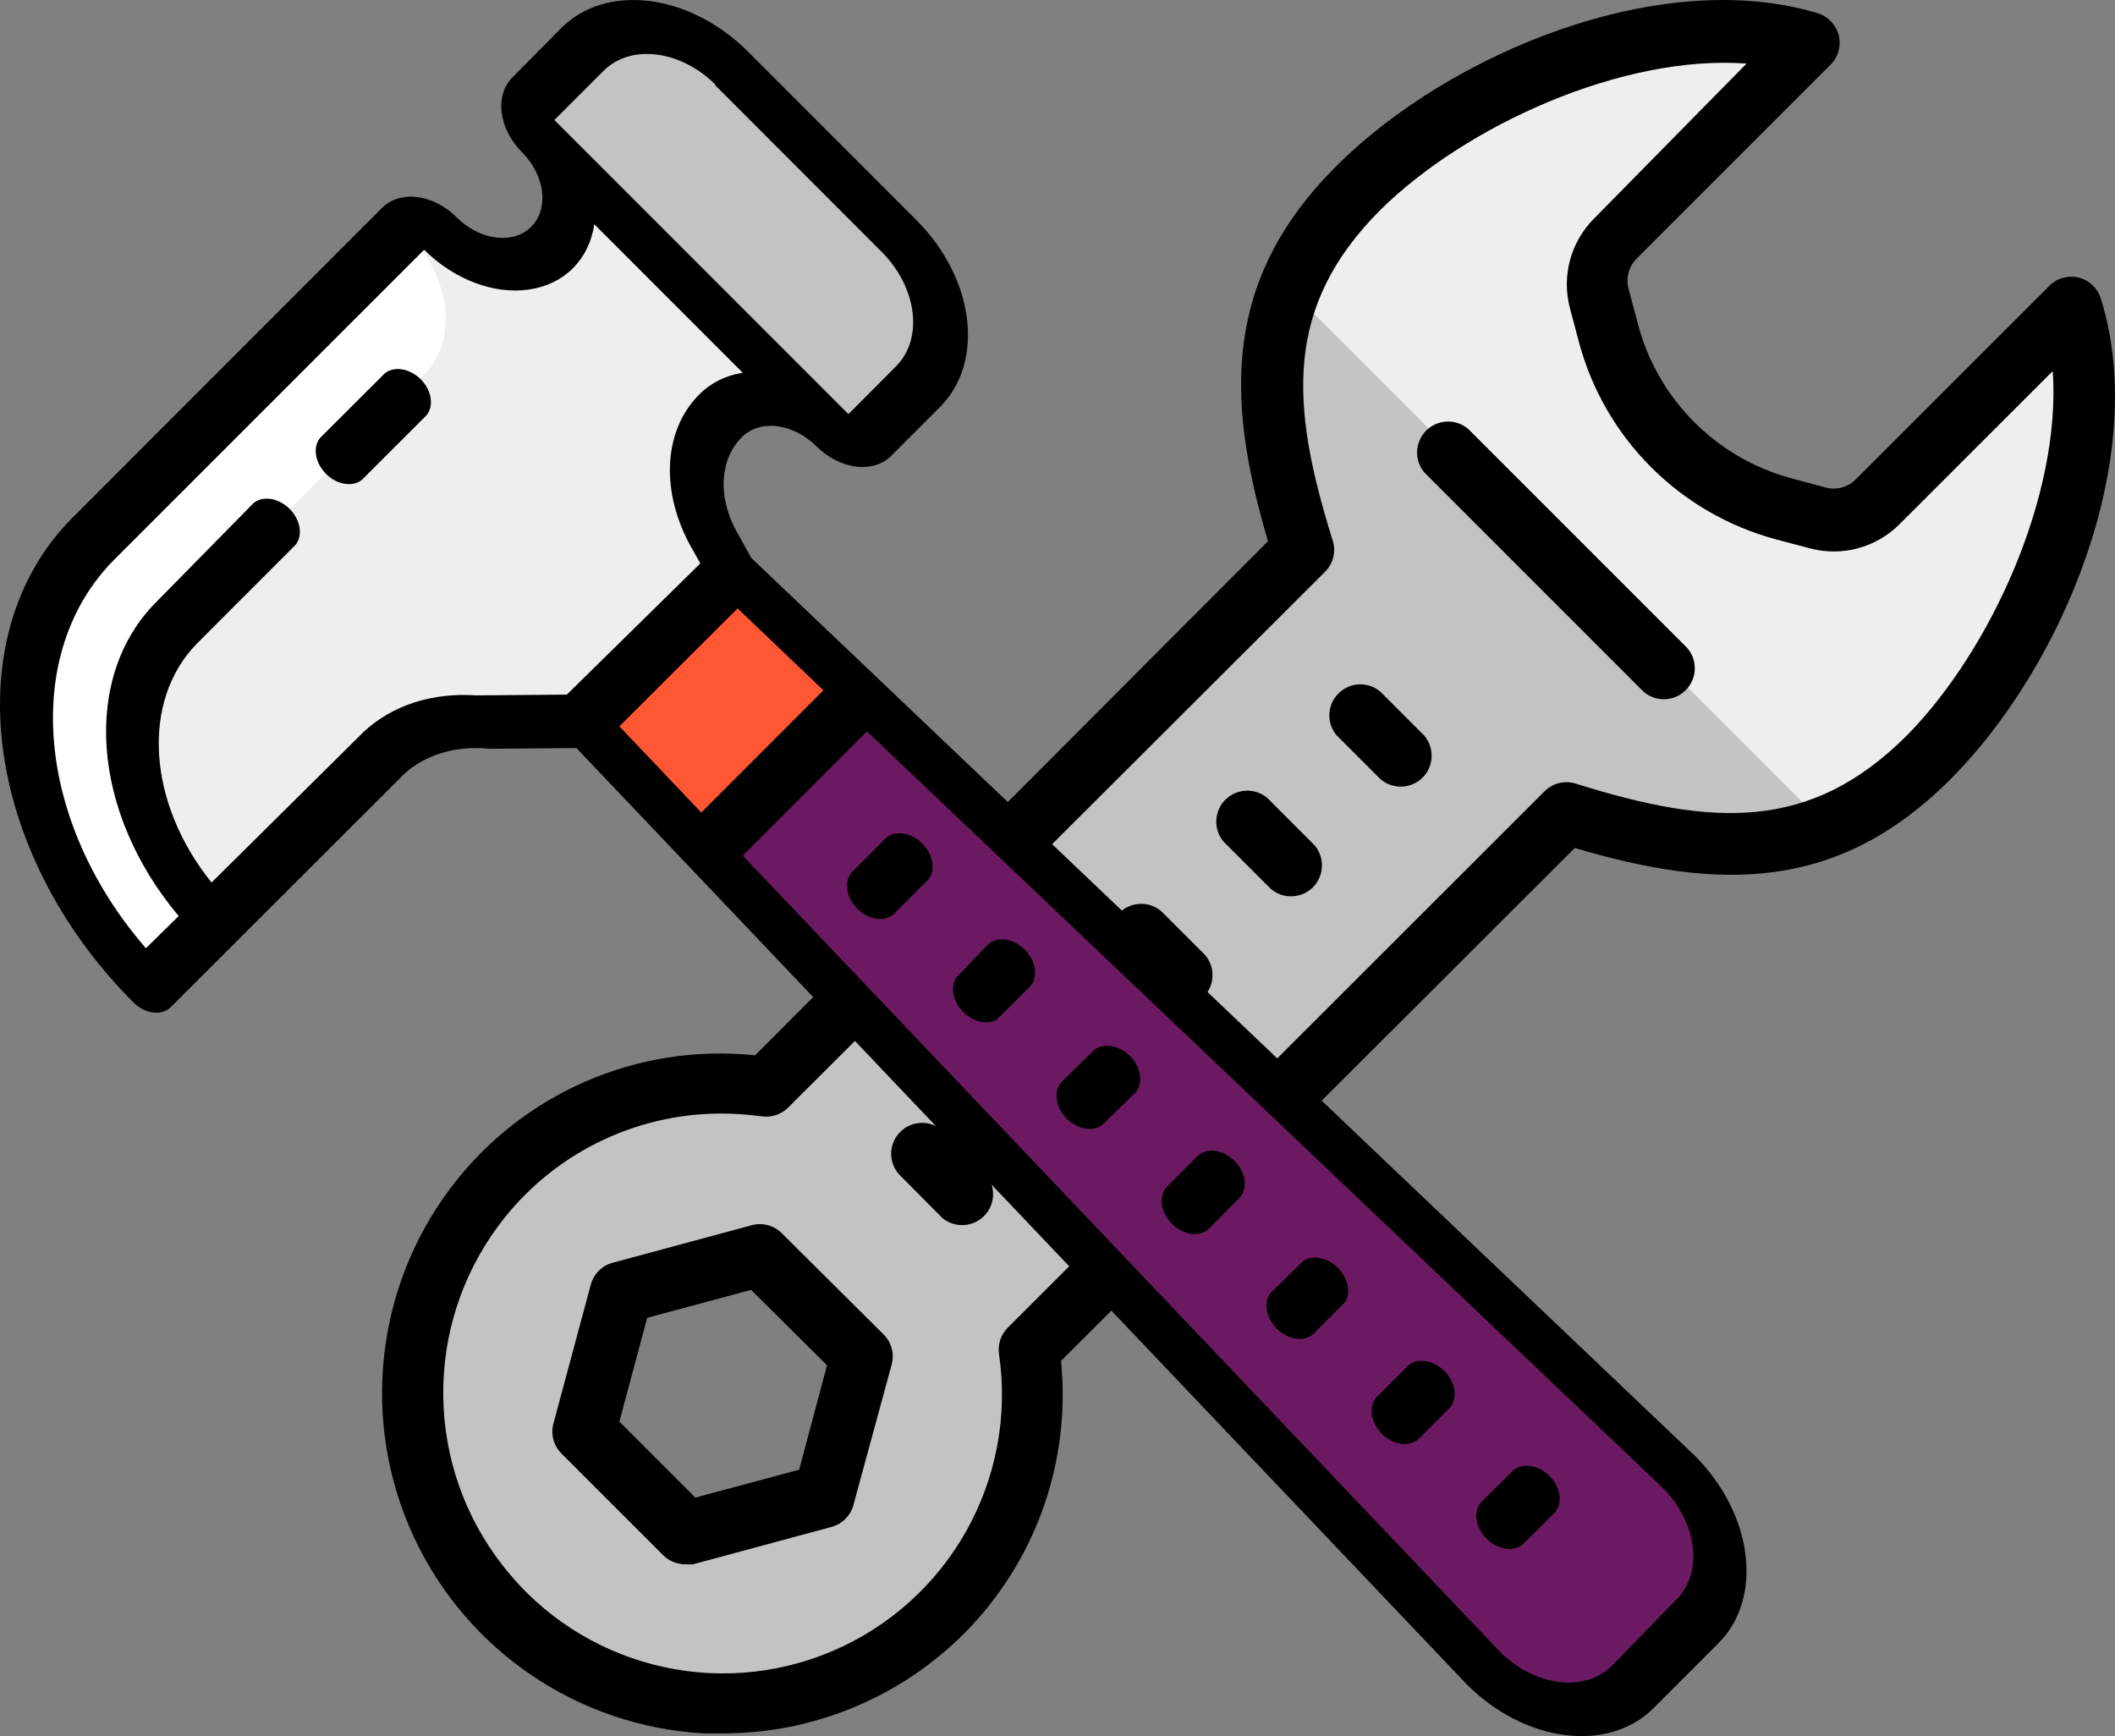
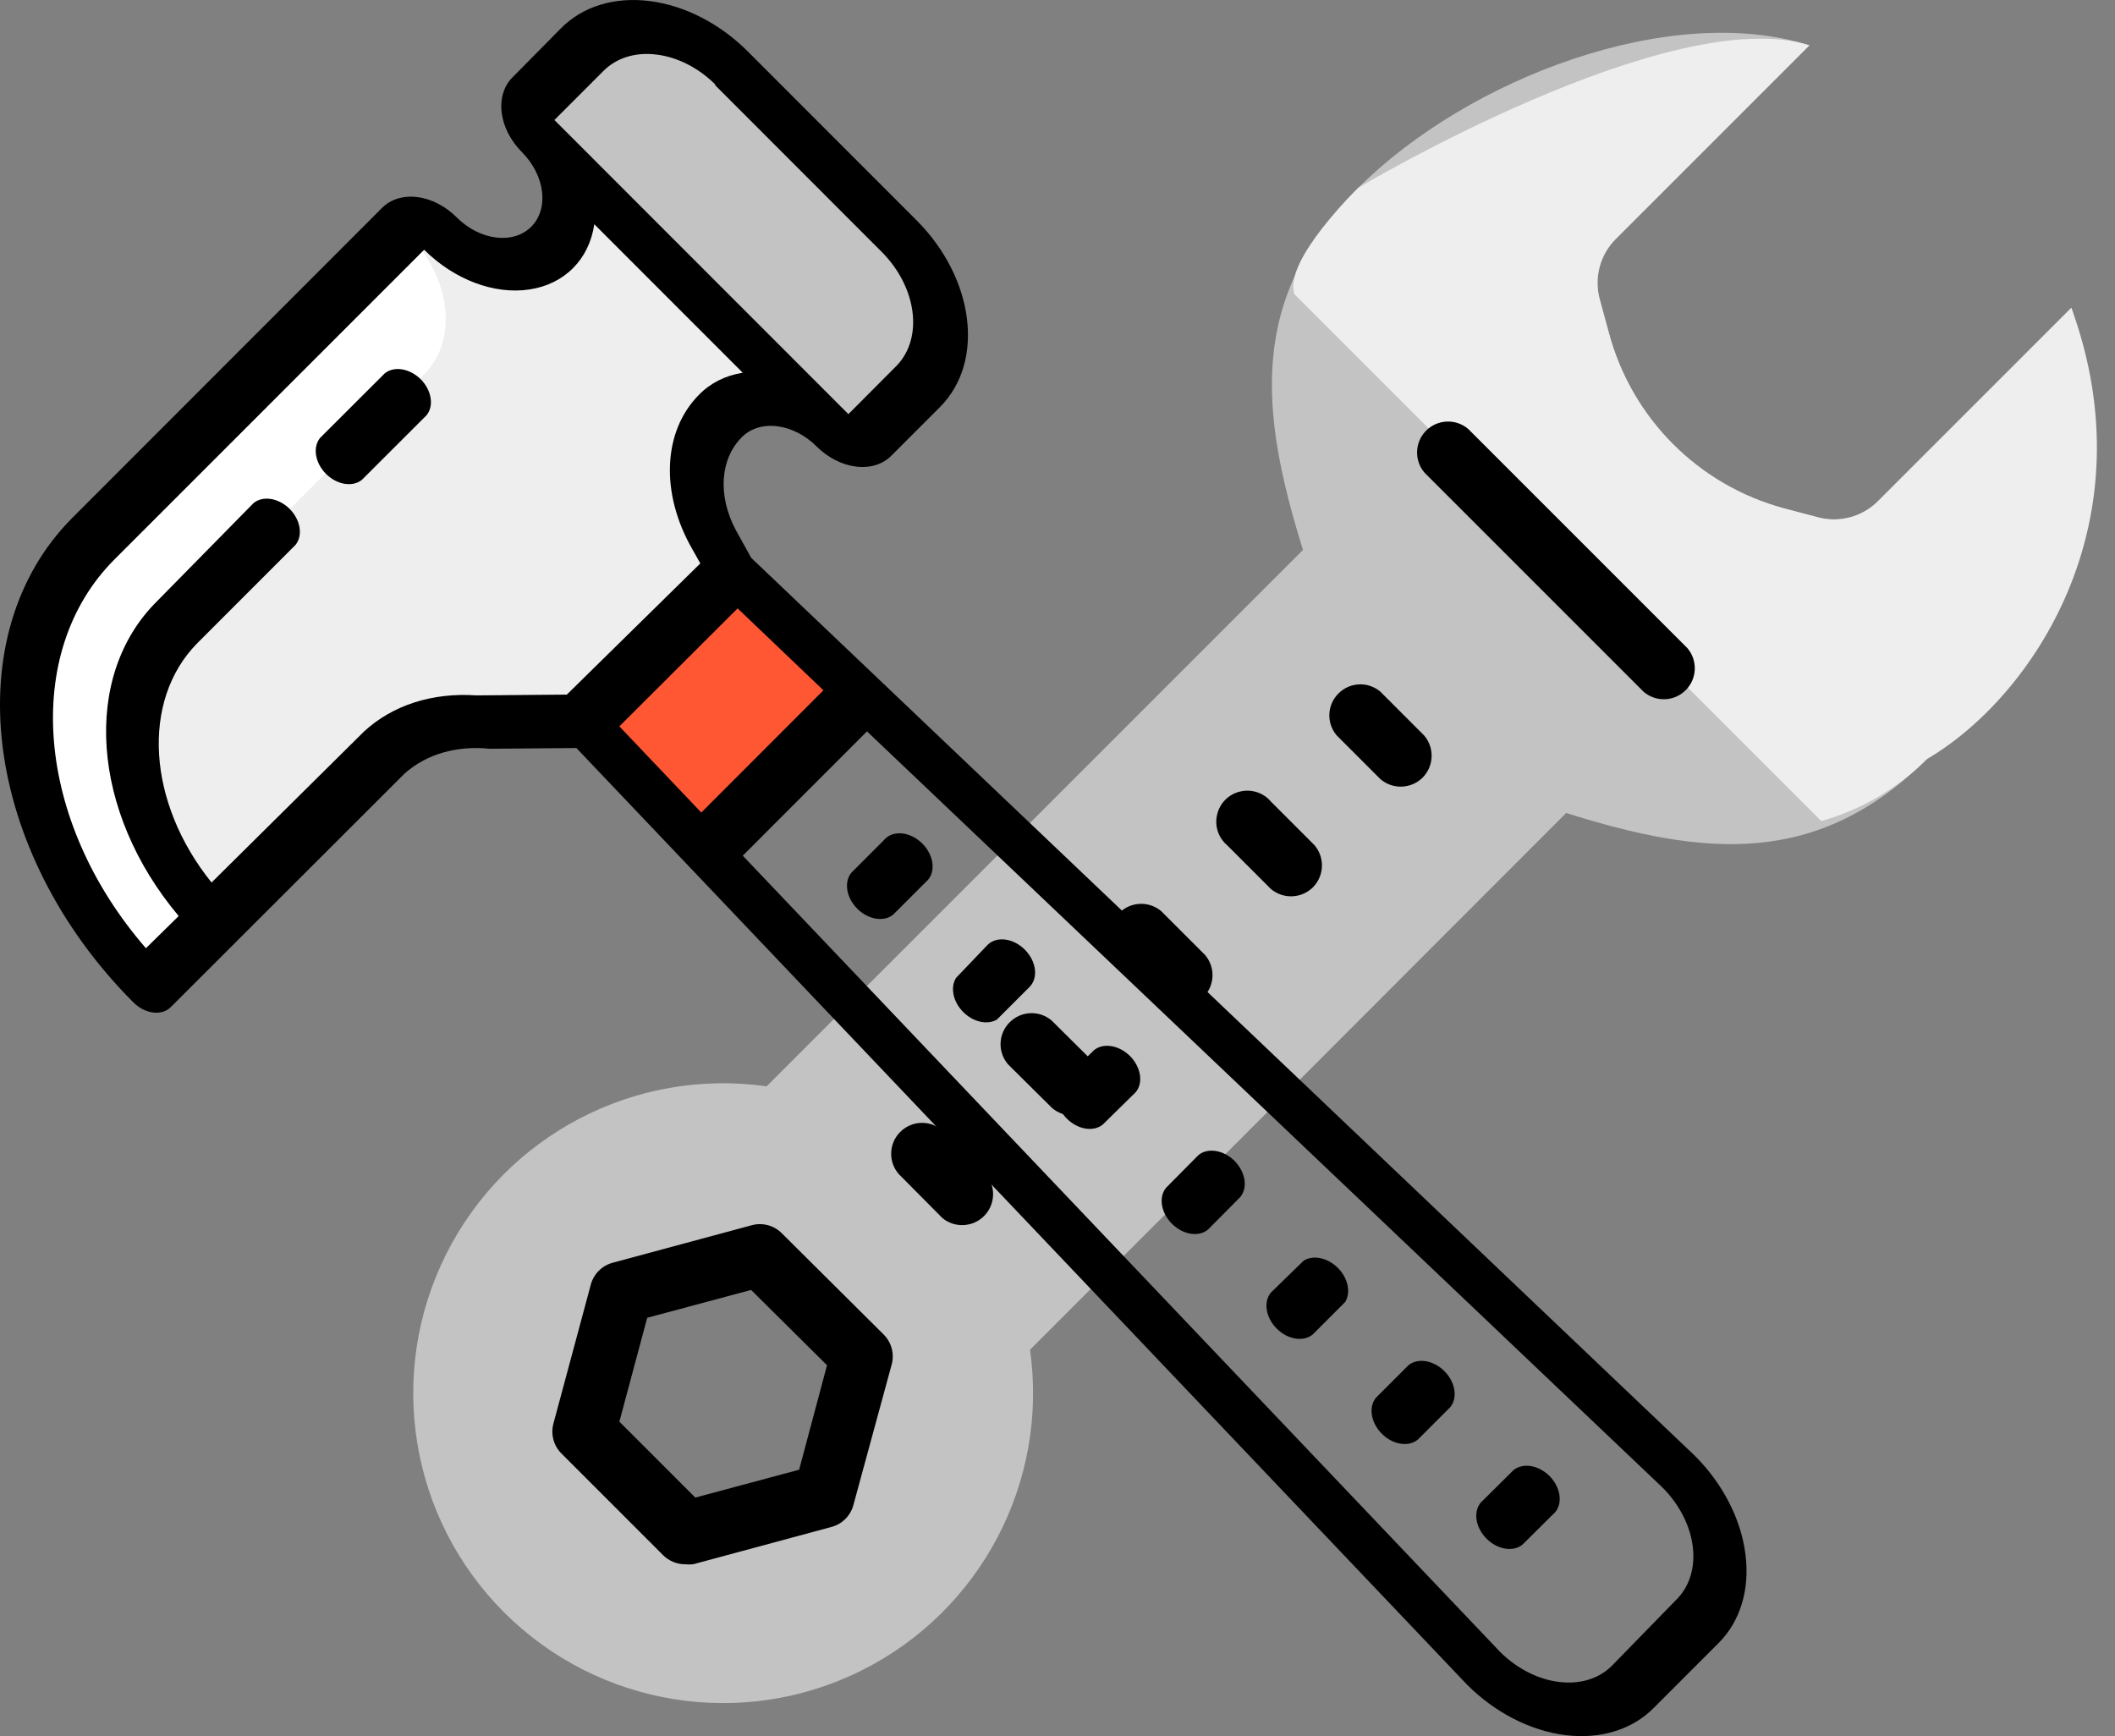
<svg xmlns="http://www.w3.org/2000/svg" style="isolation:isolate" viewBox="0 0 326.472 267.987" width="326.472" height="267.987">
  <rect x="0" y="0" width="326.472" height="267.987" fill="#808080" stroke="none" />
  <defs>
    <clipPath id="_clipPath_7AHY9lCvNdvDasB2y5hU9QzcMws8mFTO">
      <rect width="326.472" height="267.987" />
    </clipPath>
  </defs>
  <g clip-path="url(#_clipPath_7AHY9lCvNdvDasB2y5hU9QzcMws8mFTO)">
    <path d=" M 319.74 47.508 L 289.874 77.369 C 287.46 79.785 283.942 80.733 280.641 79.857 L 275.379 78.469 C 262.184 74.913 251.883 64.595 248.351 51.393 L 246.915 46.126 C 246.039 42.825 246.987 39.307 249.403 36.893 L 279.302 6.994 C 257.88 0.249 226.732 12.017 209.707 28.952 C 192.662 45.887 194.437 63.443 201.129 84.88 L 118.331 167.683 C 97.954 164.799 78.017 175.27 68.825 193.683 C 59.634 212.096 63.248 234.324 77.8 248.876 C 92.352 263.428 114.58 267.043 132.993 257.851 C 151.406 248.66 161.877 228.722 158.993 208.346 L 241.754 125.49 C 263.137 132.235 280.699 133.914 297.629 116.965 C 314.564 100.035 326.428 68.907 319.74 47.504 L 319.74 47.508 Z  M 127.286 230.729 L 105.941 236.47 L 90.336 220.827 L 96.038 199.491 L 117.374 193.75 L 133.017 209.393 L 127.286 230.729 Z " fill="rgb(195,195,195)" />
    <path d=" M 319.74 47.508 L 289.874 77.369 C 287.46 79.785 283.942 80.733 280.641 79.857 L 275.379 78.469 C 262.184 74.913 251.883 64.595 248.351 51.393 L 246.915 46.126 C 246.039 42.825 246.987 39.307 249.403 36.893 L 279.302 6.994 C 257.88 0.249 209.707 28.952 209.707 28.952 C 209.707 28.952 198.025 40.242 199.804 45.413 L 281.129 126.738 C 287.299 125.004 292.917 121.708 297.442 117.171 C 313.755 107.603 331.824 80.66 319.735 47.508 L 319.74 47.508 Z " fill="rgb(238,238,238)" />
-     <path d=" M 324.275 46.069 C 323.78 44.468 322.482 43.245 320.855 42.847 C 319.228 42.449 317.511 42.935 316.334 44.126 L 286.473 73.968 C 285.235 75.241 283.393 75.724 281.689 75.221 L 276.475 73.82 C 264.86 70.677 255.822 61.547 252.8 49.9 L 251.417 44.686 C 250.92 42.986 251.394 41.15 252.651 39.902 L 282.55 10.003 C 283.736 8.83 284.225 7.125 283.842 5.502 C 283.446 3.877 282.237 2.574 280.646 2.057 C 256.445 -5.3 223.814 8.133 206.305 25.608 C 188.797 43.059 189.174 61.487 195.733 83.54 L 116.556 162.899 C 98.338 160.993 80.459 168.805 69.483 183.47 C 57.858 198.995 55.705 219.651 63.876 237.24 C 72.058 254.823 89.252 266.477 108.615 267.565 L 111.581 267.565 C 125.542 267.576 138.935 262.036 148.808 252.166 C 159.852 241.084 165.345 225.634 163.777 210.068 L 243.084 130.891 C 265.151 137.445 283.56 137.784 301.03 120.333 C 318.486 102.857 331.919 70.38 324.28 46.069 L 324.275 46.069 Z  M 294.285 113.583 C 279.359 128.461 264.238 127.542 243.194 120.95 C 241.501 120.429 239.659 120.89 238.41 122.146 L 155.554 204.945 C 154.485 206.013 153.986 207.525 154.209 209.02 C 157.036 228.35 146.495 247.161 128.532 254.84 C 110.569 262.519 89.688 257.142 77.668 241.742 C 65.586 226.365 65.311 204.799 76.998 189.12 C 85.071 178.281 97.789 171.893 111.303 171.888 C 113.399 171.888 115.489 172.036 117.565 172.319 C 119.055 172.534 120.561 172.042 121.636 170.989 L 204.535 88.262 C 205.791 87.013 206.252 85.171 205.731 83.478 C 199.13 62.439 198.173 47.322 213.094 32.387 C 226.249 19.384 250.46 8.381 269.596 9.817 L 246.059 33.736 C 242.434 37.362 241.017 42.646 242.342 47.599 L 243.725 52.814 C 247.702 67.667 259.299 79.271 274.15 83.258 L 279.364 84.641 C 284.322 85.966 289.61 84.539 293.228 80.9 L 316.86 57.282 C 318.204 76.417 307.292 100.432 294.285 113.588 L 294.285 113.583 Z " fill="rgb(0,0,0)" />
    <path d=" M 120.723 190.406 C 119.484 189.133 117.642 188.65 115.939 189.153 L 94.603 194.908 C 92.943 195.343 91.643 196.634 91.197 198.29 L 85.456 219.631 C 84.955 221.335 85.439 223.177 86.714 224.415 L 102.357 240.058 C 103.252 240.952 104.481 241.46 105.754 241.46 C 106.165 241.498 106.577 241.498 106.988 241.46 L 128.324 235.705 C 129.984 235.27 131.283 233.979 131.73 232.322 L 137.61 210.738 C 138.113 209.035 137.633 207.193 136.361 205.954 L 120.723 190.406 Z  M 123.354 226.864 L 107.328 231.165 L 95.607 219.444 L 99.903 203.414 L 115.939 199.113 L 127.659 210.738 L 123.354 226.864 Z  M 226.637 66.218 C 224.739 64.593 221.909 64.702 220.142 66.469 C 218.375 68.236 218.266 71.065 219.891 72.963 L 253.713 106.785 C 255.611 108.41 258.441 108.301 260.208 106.534 C 261.975 104.767 262.084 101.938 260.458 100.04 L 226.637 66.218 Z  M 213.094 106.785 C 211.198 105.157 208.367 105.27 206.607 107.043 C 204.832 108.802 204.717 111.633 206.344 113.53 L 213.089 120.275 C 214.998 121.902 217.82 121.787 219.595 120.036 C 221.351 118.257 221.461 115.434 219.834 113.53 L 213.094 106.785 Z  M 196.164 123.715 C 194.997 122.347 193.159 121.754 191.413 122.184 C 189.66 122.593 188.291 123.962 187.883 125.715 C 187.452 127.459 188.045 129.297 189.414 130.46 L 196.159 137.205 C 198.068 138.832 200.89 138.717 202.665 136.966 C 204.421 135.187 204.531 132.364 202.904 130.46 L 196.164 123.715 Z  M 179.267 140.664 C 177.369 139.039 174.54 139.148 172.773 140.915 C 171.006 142.682 170.897 145.511 172.522 147.409 L 179.267 154.155 C 181.165 155.78 183.995 155.671 185.762 153.904 C 187.529 152.137 187.638 149.307 186.012 147.409 L 179.267 140.664 Z  M 162.342 157.537 C 160.445 155.91 157.614 156.025 155.855 157.8 C 154.083 159.558 153.968 162.386 155.592 164.282 L 162.395 171.027 C 164.293 172.653 167.122 172.543 168.889 170.776 C 170.656 169.009 170.765 166.18 169.14 164.282 L 162.342 157.537 Z  M 145.465 174.486 C 143.568 172.85 140.73 172.954 138.959 174.725 C 137.19 176.49 137.086 179.321 138.719 181.212 L 145.465 188.015 C 147.368 189.586 150.155 189.451 151.898 187.704 C 153.641 185.956 153.768 183.168 152.191 181.269 L 145.465 174.486 Z " fill="rgb(0,0,0)" />
-     <path d=" M 262.038 250.341 L 251.978 260.409 C 249.315 263.093 245.386 264.296 241.062 263.752 C 236.739 263.207 232.376 260.961 228.941 257.509 L 89.967 111.33 L 113.146 88.245 L 259.137 227.292 C 262.584 230.73 264.828 235.094 265.373 239.419 C 265.917 243.744 264.717 247.675 262.038 250.341 Z " fill="rgb(107,26,97)" />
    <path d=" M 83.084 20.935 C 88.305 26.308 89.195 33.909 85.085 38.026 C 80.975 42.143 73.379 41.259 68.005 36.038 C 67.149 35.179 66.062 34.62 64.986 34.484 C 63.909 34.349 62.93 34.648 62.266 35.316 L 14.408 83.152 C 6.365 91.163 2.763 102.968 4.397 115.958 C 6.028 128.948 12.767 142.056 23.121 152.38 L 59.221 116.173 C 63.138 112.597 68.619 110.934 74.654 111.491 L 90.093 111.35 L 113.146 88.245 L 110.374 83.408 C 106.378 76.402 106.74 68.686 111.277 64.168 C 115.443 59.999 123.171 60.972 128.538 66.341 C 130.325 68.115 132.886 68.437 134.277 67.063 L 141.57 59.485 C 147.124 53.916 145.826 43.6 138.669 36.432 L 112.731 10.483 C 105.568 3.322 95.257 2.024 89.695 7.584 L 82.377 15.32 C 81.079 16.704 81.39 19.174 83.084 20.935 Z " fill="rgb(238,238,238)" />
    <path d=" M 35.571 87.779 L 65.523 57.724 C 68.136 55.117 69.261 51.248 68.637 47.014 C 68.014 42.78 65.695 38.552 62.222 35.31 L 12.584 84.89 C 12.584 84.89 -9.429 110.174 20.785 150.046 L 31.611 140.588 C 31.611 140.588 7.611 109.032 35.572 87.784 L 35.571 87.779 Z " fill="rgb(255,255,255)" />
    <path d=" M 109.587 131.962 L 89.935 111.33 L 113.019 88.229 L 133.688 107.864 L 109.587 131.962 Z " fill="rgb(255,87,51)" />
    <path d=" M 130.087 67.574 L 81.245 17.181 L 92.032 6.391 L 108.14 5.225 L 144.429 43.657 L 143.294 57.645 L 130.087 67.574 Z " fill="rgb(195,195,195)" />
    <path d=" M 196.168 199.529 C 194.988 200.97 195.385 203.391 197.077 205.084 C 198.77 206.777 201.189 207.173 202.629 205.993 L 207.646 200.973 C 208.557 199.486 208.074 197.267 206.499 195.701 C 204.924 194.135 202.707 193.669 201.231 194.595 L 196.168 199.529 Z  M 179.992 183.345 C 178.812 184.787 179.208 187.207 180.901 188.901 C 182.593 190.594 185.012 190.99 186.453 189.81 L 191.465 184.757 C 192.644 183.307 192.244 180.892 190.56 179.193 C 188.862 177.509 186.449 177.113 184.999 178.293 L 179.992 183.345 Z  M 163.769 167.116 C 162.59 168.558 162.986 170.978 164.678 172.672 C 166.371 174.365 168.79 174.761 170.231 173.581 L 175.328 168.571 C 176.508 167.125 176.108 164.71 174.428 163.007 C 172.726 161.326 170.312 160.926 168.867 162.107 L 163.769 167.116 Z  M 147.589 150.933 C 146.655 152.392 147.1 154.597 148.645 156.177 C 150.19 157.757 152.396 158.261 153.891 157.377 L 158.907 152.357 C 160.304 150.973 159.988 148.394 158.202 146.598 C 156.417 144.801 153.837 144.468 152.441 145.852 L 147.589 150.933 Z  M 228.567 231.941 C 227.374 233.38 227.765 235.809 229.463 237.509 C 231.162 239.209 233.59 239.602 235.029 238.409 L 240.082 233.394 C 241.261 231.944 240.861 229.533 239.181 227.83 C 237.479 226.145 235.066 225.75 233.62 226.93 L 228.567 231.941 Z  M 212.39 215.758 C 211.211 217.199 211.607 219.62 213.3 221.313 C 214.992 223.006 217.411 223.402 218.852 222.222 L 223.868 217.202 C 225.047 215.761 224.651 213.341 222.959 211.647 C 221.266 209.954 218.847 209.558 217.407 210.738 L 212.39 215.758 Z  M 136.435 129.691 L 131.419 134.71 C 130.24 136.152 130.636 138.572 132.328 140.265 C 134.021 141.959 136.44 142.355 137.881 141.174 L 142.897 136.155 C 143.933 135.306 144.242 133.807 143.697 132.274 C 143.152 130.742 141.845 129.434 140.314 128.889 C 138.782 128.344 137.284 128.654 136.435 129.691 Z " fill="rgb(0,0,0)" />
    <path d=" M 86.569 4.385 L 79.101 11.95 C 77.766 13.284 77.169 15.248 77.441 17.408 C 77.712 19.568 78.831 21.747 80.55 23.466 C 84.131 27.052 84.78 32.213 82.002 34.998 C 79.223 37.778 74.071 37.129 70.492 33.55 C 68.774 31.821 66.59 30.696 64.426 30.423 C 62.262 30.151 60.296 30.754 58.965 32.099 L 11.188 79.909 C -6.847 97.975 -2.63 131.473 20.607 154.749 C 22.395 156.523 24.955 156.845 26.346 155.471 L 62.434 119.423 C 65.784 116.421 70.456 115.055 75.581 115.579 L 88.973 115.465 L 226.461 260.051 C 230.757 264.35 236.203 267.147 241.599 267.826 C 246.996 268.506 251.902 267.011 255.236 263.672 L 265.297 253.605 C 268.628 250.27 270.116 245.365 269.433 239.97 C 268.764 234.515 265.936 229.005 261.58 224.674 L 115.962 86.115 L 113.573 81.806 C 110.76 76.52 111.142 70.823 114.535 67.46 C 115.869 66.124 117.831 65.526 119.99 65.798 C 122.149 66.07 124.327 67.189 126.045 68.908 C 127.771 70.628 129.953 71.746 132.117 72.021 C 134.278 72.293 136.242 71.695 137.572 70.359 L 145.117 62.808 C 152.049 55.851 150.428 42.972 141.493 34.018 L 115.556 8.07 C 111.247 3.703 105.753 0.857 100.305 0.167 C 94.856 -0.533 89.905 0.989 86.569 4.389 L 86.569 4.385 Z  M 256.631 229.622 C 259.208 232.197 260.886 235.464 261.294 238.701 C 261.701 241.939 260.805 244.881 258.803 246.88 L 248.766 257.171 C 244.596 261.281 236.934 260.316 231.578 255.008 L 114.654 132.083 L 133.829 112.895 L 256.631 229.622 Z  M 127.106 106.554 L 108.251 125.422 L 95.606 112.12 L 113.859 93.91 L 127.106 106.554 Z  M 107.905 60.926 C 102.291 66.561 101.891 76.166 106.91 84.847 L 108.102 86.969 L 87.495 107.219 L 73.538 107.339 C 66.729 106.872 60.58 108.854 56.17 112.935 L 32.656 136.227 C 22.703 123.858 21.751 108.141 30.422 99.315 L 45.612 84.114 C 46.792 82.667 46.392 80.252 44.708 78.549 C 43.01 76.869 40.597 76.469 39.147 77.649 L 24.168 92.877 C 12.589 104.414 14.061 125.328 27.583 141.399 L 22.524 146.365 C 5.451 126.715 3.35 100.697 17.649 86.373 L 65.474 38.553 C 70.108 43.165 76.296 45.502 81.707 44.684 C 87.125 43.88 90.949 40.04 91.735 34.612 L 114.648 57.535 C 111.981 57.959 109.656 59.129 107.905 60.926 Z  M 110.391 13.147 L 136.312 39.093 C 141.53 44.508 142.487 52.112 138.486 56.367 L 130.958 63.924 L 85.58 18.524 L 93.122 10.977 C 95.111 8.955 98.042 8.021 101.284 8.417 C 104.536 8.795 107.813 10.458 110.41 13.041 L 110.391 13.147 Z " fill="rgb(0,0,0)" />
    <path d=" M 49.413 67.591 C 48.233 69.033 48.63 71.453 50.322 73.147 C 52.015 74.84 54.434 75.236 55.874 74.056 L 65.841 64.1 C 67.021 62.654 66.625 60.239 64.941 58.541 C 63.239 56.856 60.826 56.46 59.38 57.64 L 49.413 67.591 Z " fill="rgb(0,0,0)" />
  </g>
</svg>